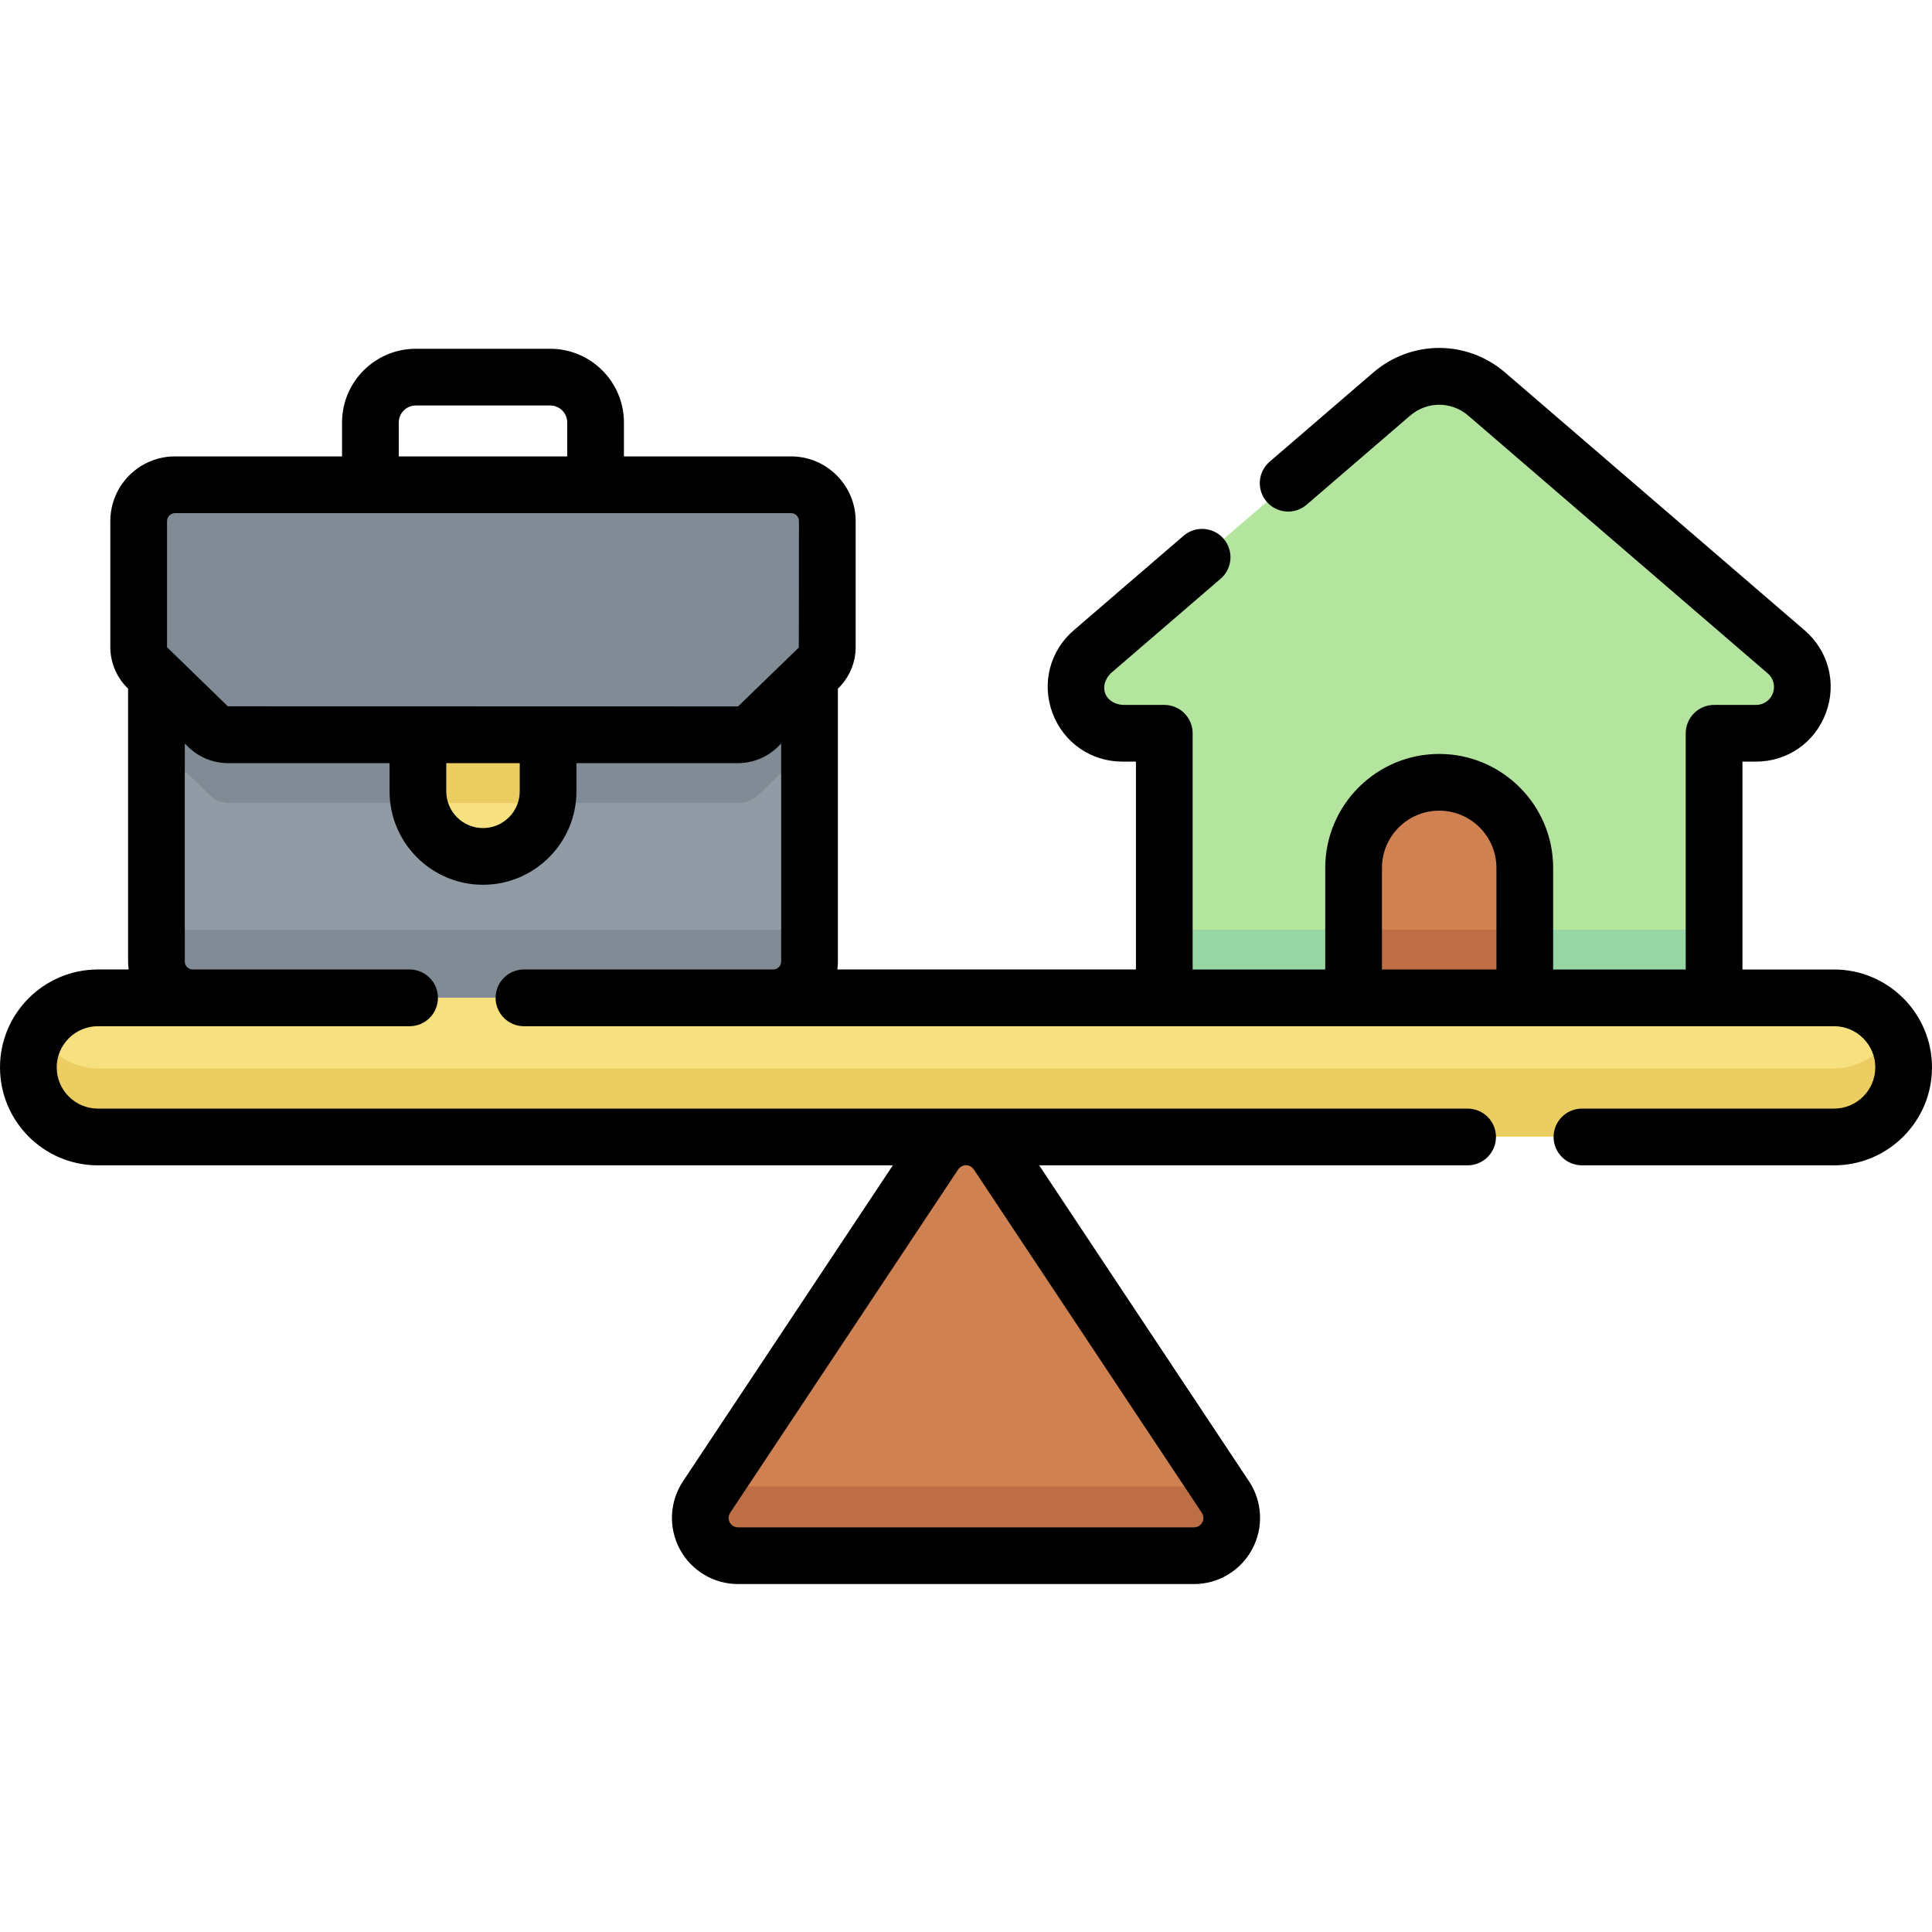
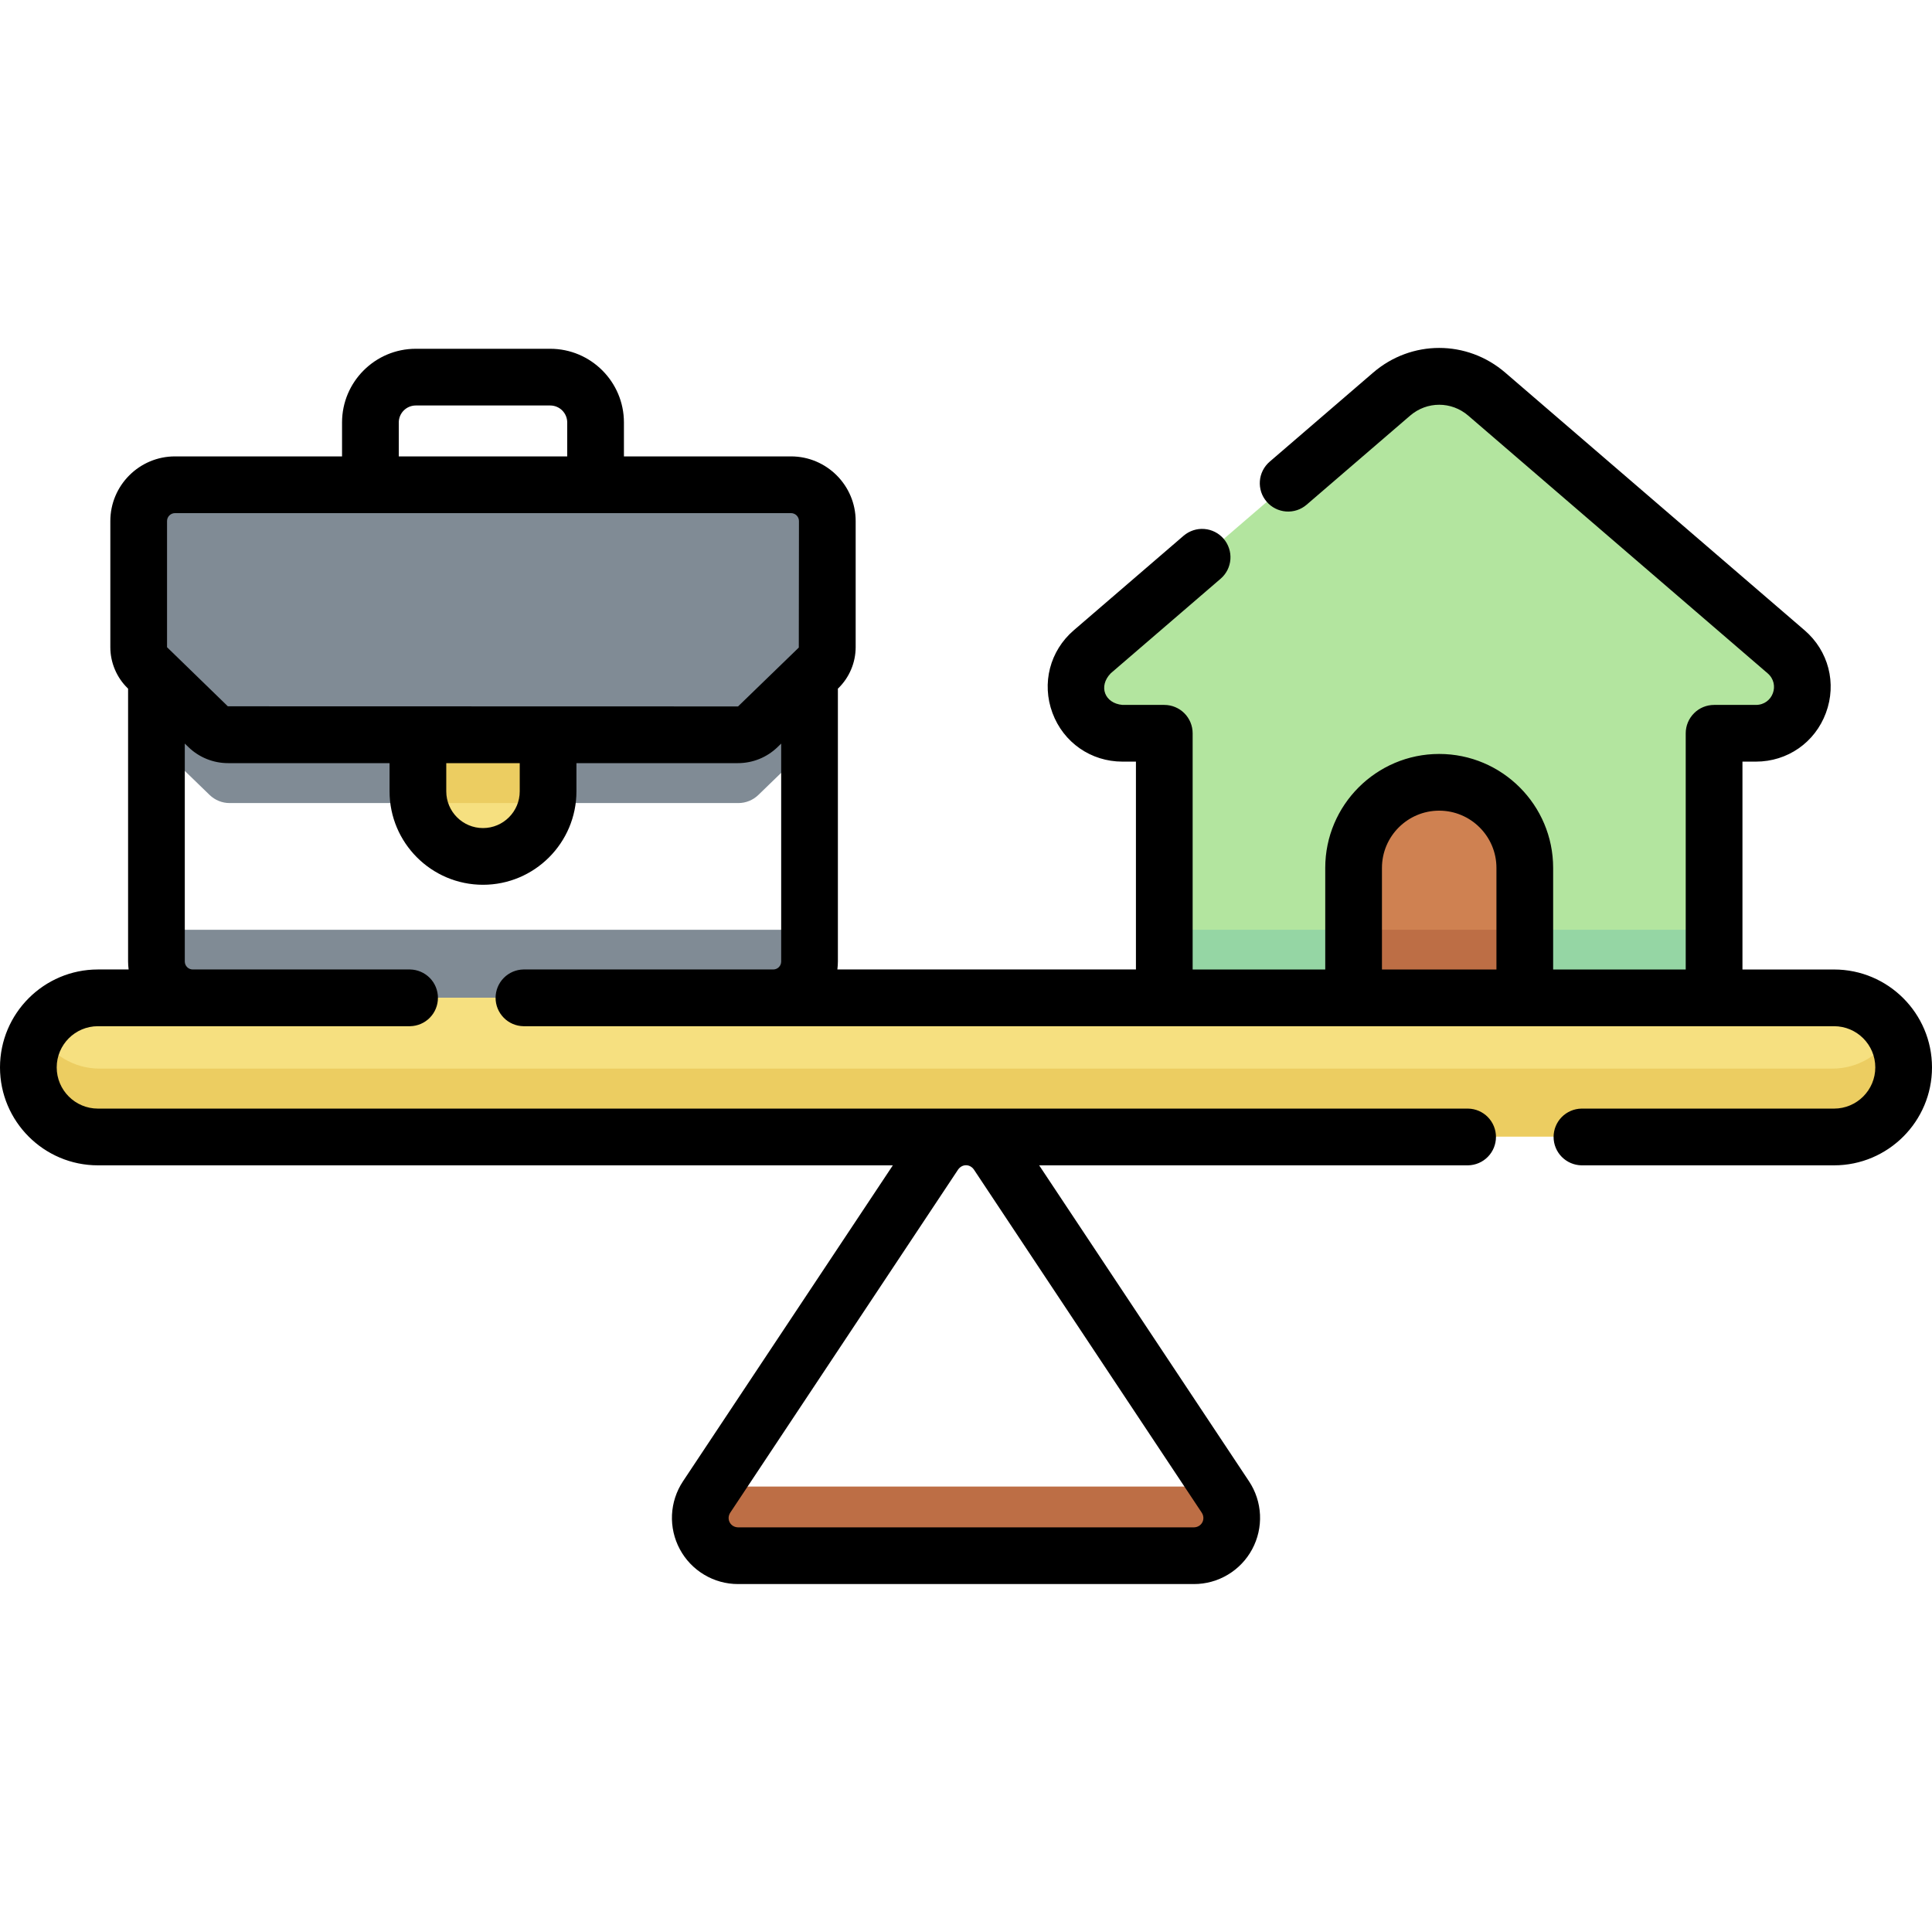
<svg xmlns="http://www.w3.org/2000/svg" width="74" height="74" viewBox="0 0 74 74" fill="none">
-   <path d="M28.278 28.158H8.794C8.508 28.158 8.233 28.046 8.027 27.847L6.053 25.935V36.826C6.053 37.008 6.089 37.188 6.158 37.357C6.228 37.525 6.33 37.678 6.459 37.807C6.588 37.936 6.741 38.038 6.909 38.108C7.078 38.178 7.258 38.214 7.44 38.214H29.631C29.999 38.214 30.352 38.067 30.613 37.807C30.873 37.547 31.019 37.194 31.019 36.826V25.935L29.045 27.847C28.839 28.046 28.564 28.158 28.278 28.158Z" fill="#909BA5" />
  <path d="M6.055 35.612V36.826C6.055 37.008 6.091 37.188 6.16 37.357C6.23 37.525 6.332 37.678 6.461 37.807C6.59 37.936 6.743 38.038 6.911 38.108C7.08 38.177 7.26 38.213 7.442 38.213H29.633C30.001 38.213 30.354 38.067 30.615 37.807C30.875 37.547 31.021 37.194 31.021 36.826V35.612H6.055ZM29.047 27.847C28.841 28.046 28.566 28.157 28.28 28.157H8.796C8.51 28.157 8.235 28.046 8.029 27.847L6.055 25.934V28.536L8.029 30.449C8.235 30.648 8.509 30.759 8.795 30.759H28.28C28.566 30.759 28.841 30.648 29.046 30.449L31.021 28.536V25.934L29.047 27.847Z" fill="#808B95" />
  <path d="M28.28 28.157H8.795C8.509 28.157 8.234 28.046 8.029 27.847L5.71 25.601C5.604 25.499 5.52 25.376 5.462 25.24C5.405 25.104 5.375 24.958 5.375 24.81V19.987C5.375 19.619 5.521 19.266 5.781 19.006C6.042 18.746 6.395 18.6 6.763 18.6H30.312C30.68 18.6 31.033 18.746 31.293 19.006C31.553 19.266 31.7 19.619 31.7 19.987V24.81C31.7 24.958 31.67 25.104 31.612 25.24C31.555 25.376 31.47 25.499 31.364 25.601L29.046 27.847C28.84 28.046 28.566 28.157 28.28 28.157Z" fill="#808B95" />
  <path d="M16.049 28.157V30.319C16.049 31.693 17.163 32.807 18.537 32.807C19.912 32.807 21.026 31.693 21.026 30.319V28.157H16.049Z" fill="#F6E080" />
  <path d="M16.049 30.319C16.049 30.47 16.064 30.616 16.09 30.759H20.984C21.01 30.616 21.026 30.47 21.026 30.319V28.157H16.049V30.319H16.049Z" fill="#ECCD61" />
  <path d="M44.58 38.213H65.597V28.1H67.195C68.838 28.1 69.596 26.057 68.351 24.985L56.907 15.135C55.862 14.236 54.316 14.236 53.27 15.135L41.827 24.985C40.581 26.057 41.339 28.1 42.982 28.1H44.58V38.213Z" fill="#B3E59F" />
  <path d="M44.58 35.612H65.597V38.213H44.58V35.612Z" fill="#95D6A4" />
  <path d="M70.185 43.532H3.815C2.347 43.532 1.156 42.341 1.156 40.873C1.156 39.404 2.347 38.213 3.815 38.213H70.185C71.653 38.213 72.844 39.404 72.844 40.873C72.844 42.341 71.653 43.532 70.185 43.532Z" fill="#F6E080" />
  <path d="M70.185 40.93H3.815C2.82 40.93 1.953 40.382 1.497 39.572C1.274 39.969 1.156 40.417 1.156 40.873C1.156 42.341 2.347 43.532 3.815 43.532H70.185C71.653 43.532 72.844 42.341 72.844 40.873C72.844 40.417 72.727 39.969 72.502 39.572C72.047 40.382 71.18 40.93 70.185 40.93Z" fill="#ECCD61" />
-   <path d="M46.915 57.294L38.203 44.178C37.631 43.316 36.367 43.316 35.795 44.178L27.084 57.294C26.446 58.255 27.134 59.539 28.288 59.539H45.711C46.864 59.539 47.553 58.255 46.915 57.294Z" fill="#CF8151" />
  <path d="M46.678 56.938H27.32L27.084 57.294C26.446 58.255 27.134 59.539 28.288 59.539H45.711C46.864 59.539 47.553 58.255 46.915 57.294L46.678 56.938Z" fill="#BD6E45" />
  <path d="M55.088 29.974C53.281 29.974 51.816 31.439 51.816 33.246V38.214H58.36V33.246C58.36 31.439 56.895 29.974 55.088 29.974Z" fill="#CF8151" />
  <path d="M51.816 35.612H58.36V38.213H51.816V35.612Z" fill="#BD6E45" />
  <path d="M70.25 37.134H66.74V29.172H67.255C68.464 29.172 69.517 28.44 69.937 27.306C70.358 26.173 70.037 24.931 69.121 24.142L57.655 14.273C56.189 13.011 54.06 13.011 52.594 14.273L48.63 17.685C48.522 17.778 48.434 17.891 48.369 18.019C48.305 18.146 48.266 18.285 48.256 18.427C48.245 18.569 48.263 18.712 48.307 18.848C48.352 18.983 48.423 19.108 48.516 19.216C48.609 19.325 48.722 19.413 48.849 19.477C48.977 19.542 49.115 19.58 49.258 19.591C49.4 19.602 49.543 19.584 49.678 19.54C49.814 19.495 49.939 19.424 50.047 19.331L54.011 15.92C54.656 15.364 55.593 15.364 56.238 15.92L67.704 25.789C68.193 26.209 67.9 27 67.255 27H65.654C65.366 27 65.089 27.114 64.886 27.318C64.682 27.522 64.567 27.798 64.567 28.086V37.134H59.489V33.242C59.489 30.836 57.531 28.878 55.124 28.878C52.718 28.878 50.76 30.836 50.76 33.242V37.134H45.681V28.086C45.681 27.798 45.567 27.522 45.363 27.318C45.159 27.114 44.883 27 44.595 27H42.994C42.307 26.94 42.062 26.283 42.544 25.789L46.752 22.167C46.861 22.074 46.949 21.96 47.014 21.833C47.078 21.706 47.116 21.567 47.127 21.425C47.138 21.282 47.12 21.14 47.075 21.004C47.031 20.869 46.96 20.743 46.867 20.635C46.774 20.527 46.661 20.438 46.533 20.374C46.406 20.31 46.267 20.271 46.125 20.261C45.983 20.25 45.84 20.267 45.704 20.312C45.569 20.357 45.444 20.427 45.335 20.52L41.127 24.142C40.211 24.931 39.891 26.173 40.311 27.306C40.732 28.44 41.785 29.172 42.994 29.172H43.509V37.133H32.073C32.085 37.034 32.093 36.932 32.093 36.829V26.377L32.108 26.363C32.318 26.158 32.485 25.914 32.599 25.644C32.714 25.374 32.773 25.083 32.774 24.79V19.958C32.774 18.592 31.663 17.481 30.297 17.481H23.898V16.182C23.898 14.625 22.631 13.359 21.074 13.359H15.925C14.368 13.359 13.101 14.625 13.101 16.182V17.481H6.702C5.337 17.481 4.226 18.592 4.226 19.958V24.79C4.226 25.379 4.469 25.953 4.892 26.363L4.906 26.377V36.829C4.906 36.932 4.915 37.034 4.927 37.133H3.75C1.682 37.134 0 38.816 0 40.884C0 42.952 1.682 44.635 3.75 44.635H34.198L26.16 56.737C25.906 57.119 25.761 57.562 25.739 58.02C25.718 58.478 25.821 58.933 26.038 59.337C26.254 59.741 26.576 60.079 26.97 60.314C27.363 60.55 27.813 60.674 28.271 60.673H45.729C46.187 60.674 46.637 60.55 47.03 60.314C47.424 60.079 47.746 59.741 47.962 59.337C48.179 58.933 48.282 58.478 48.261 58.02C48.239 57.562 48.094 57.119 47.84 56.737L39.802 44.635H56.231C56.516 44.63 56.788 44.513 56.987 44.31C57.187 44.107 57.299 43.833 57.299 43.548C57.299 43.263 57.187 42.99 56.987 42.786C56.788 42.583 56.516 42.467 56.231 42.462H3.75C2.88 42.462 2.172 41.754 2.172 40.884C2.172 40.014 2.88 39.306 3.75 39.306H15.706C15.991 39.301 16.263 39.185 16.463 38.981C16.663 38.778 16.774 38.505 16.774 38.22C16.774 37.935 16.663 37.661 16.463 37.458C16.263 37.255 15.991 37.138 15.706 37.133H7.383C7.302 37.133 7.225 37.101 7.168 37.044C7.111 36.987 7.079 36.91 7.078 36.829V28.481L7.215 28.613C7.623 29.01 8.17 29.231 8.739 29.23H14.921V30.31C14.921 32.283 16.526 33.889 18.5 33.889C20.473 33.889 22.079 32.283 22.079 30.31V29.23H28.261C28.833 29.23 29.374 29.011 29.785 28.613L29.921 28.481V36.829C29.921 36.91 29.889 36.987 29.832 37.044C29.775 37.101 29.698 37.133 29.617 37.133H20.05C19.765 37.138 19.493 37.255 19.294 37.458C19.094 37.661 18.982 37.935 18.982 38.22C18.982 38.505 19.094 38.778 19.294 38.981C19.493 39.185 19.765 39.301 20.05 39.306H70.249C71.12 39.306 71.828 40.014 71.828 40.884C71.828 41.754 71.12 42.462 70.249 42.462H60.575C60.29 42.467 60.018 42.583 59.818 42.786C59.618 42.99 59.506 43.263 59.506 43.548C59.506 43.833 59.618 44.107 59.818 44.31C60.018 44.513 60.29 44.63 60.575 44.635H70.249C72.317 44.635 74 42.952 74 40.884C74 38.816 72.318 37.134 70.25 37.134ZM37.302 44.796L46.03 57.939C46.19 58.188 46.025 58.496 45.729 58.501H28.271C27.976 58.496 27.81 58.188 27.97 57.939L36.698 44.796C36.855 44.577 37.145 44.576 37.302 44.796ZM15.274 16.182C15.274 16.01 15.343 15.844 15.465 15.722C15.587 15.6 15.753 15.531 15.925 15.531H21.075C21.247 15.531 21.413 15.6 21.535 15.722C21.657 15.844 21.726 16.01 21.726 16.182V17.482H15.274L15.274 16.182ZM19.907 30.31C19.907 31.086 19.276 31.717 18.5 31.717C17.724 31.717 17.093 31.086 17.093 30.31V29.23H19.907V30.31ZM28.274 27.053C28.27 27.056 28.266 27.058 28.262 27.058L8.727 27.053L6.398 24.79V19.958C6.398 19.79 6.535 19.654 6.702 19.654H30.298C30.465 19.654 30.602 19.79 30.602 19.958L30.596 24.803L28.274 27.053ZM52.932 33.242C52.932 32.033 53.916 31.05 55.124 31.05C56.333 31.05 57.317 32.033 57.317 33.242V37.134H52.932L52.932 33.242Z" fill="black" />
</svg>